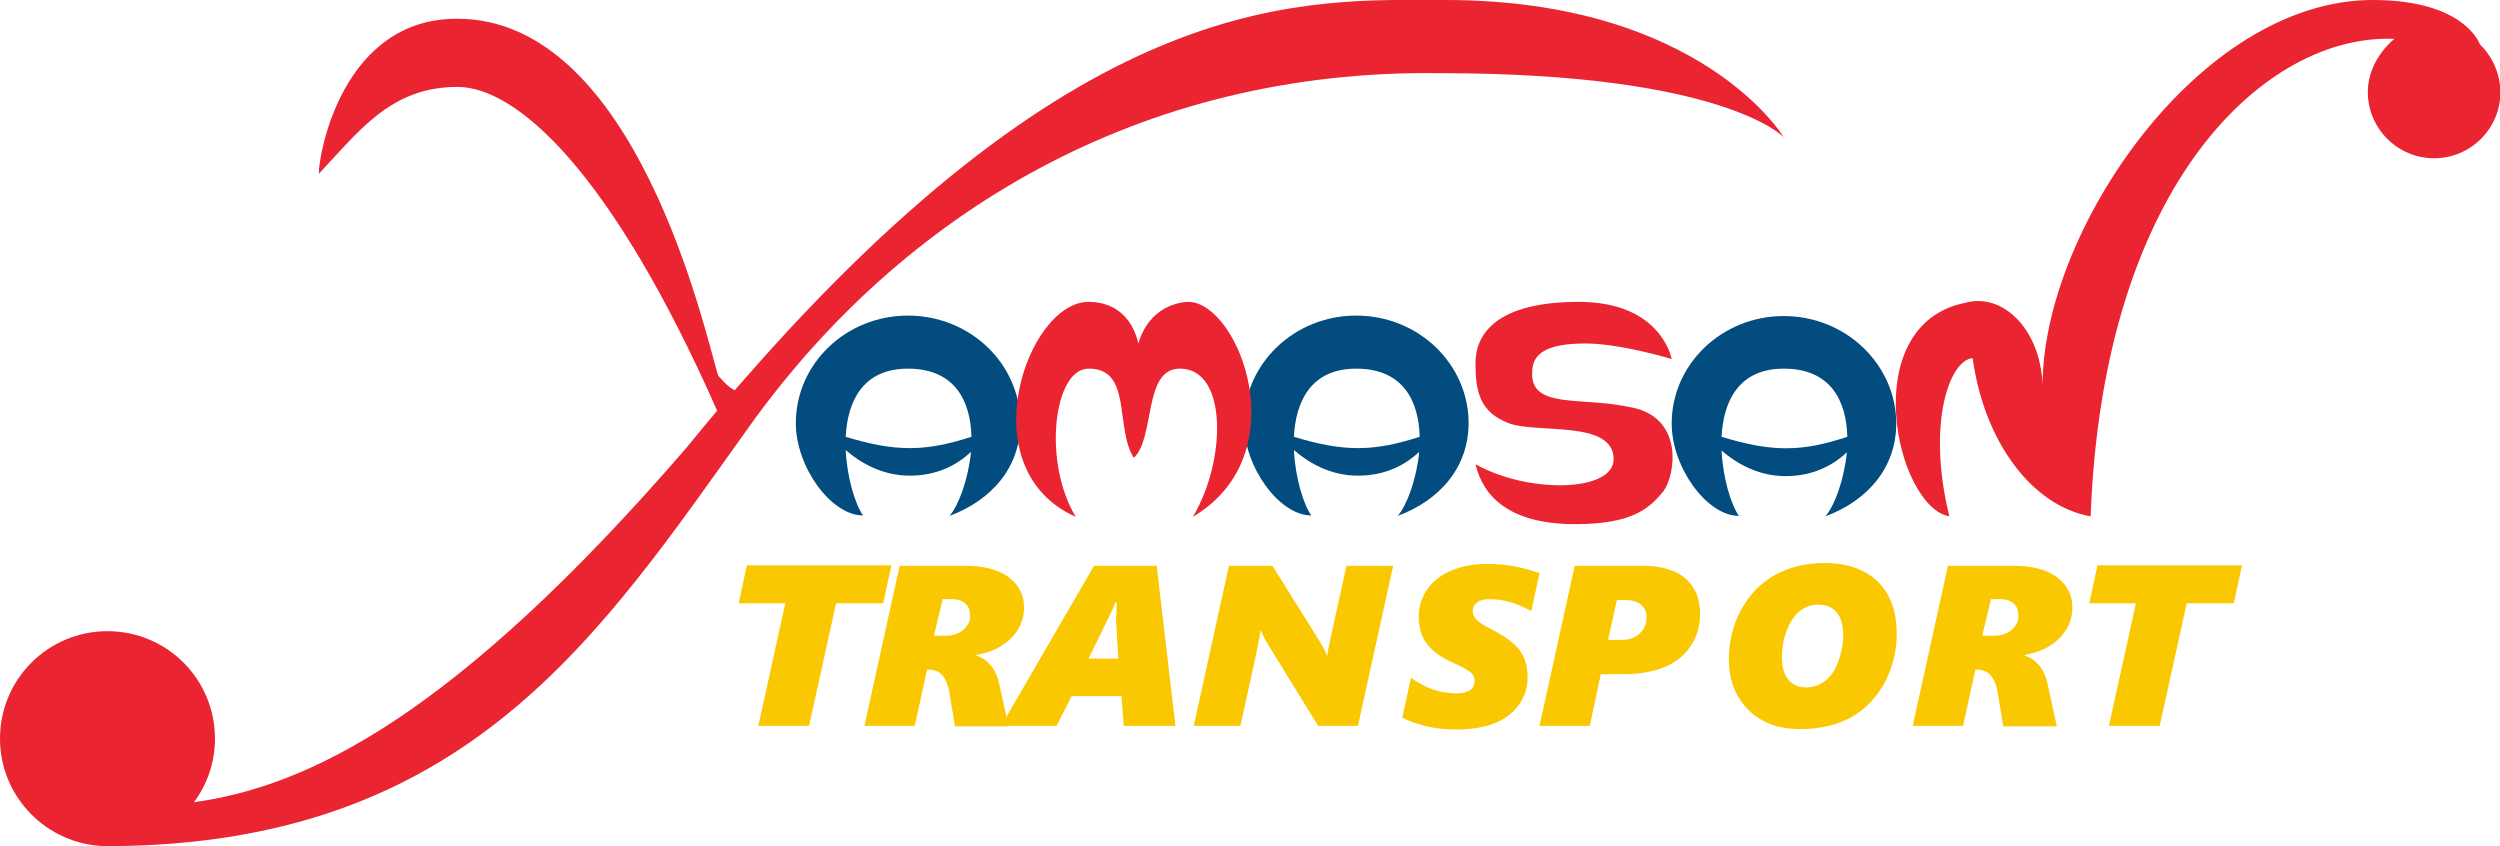
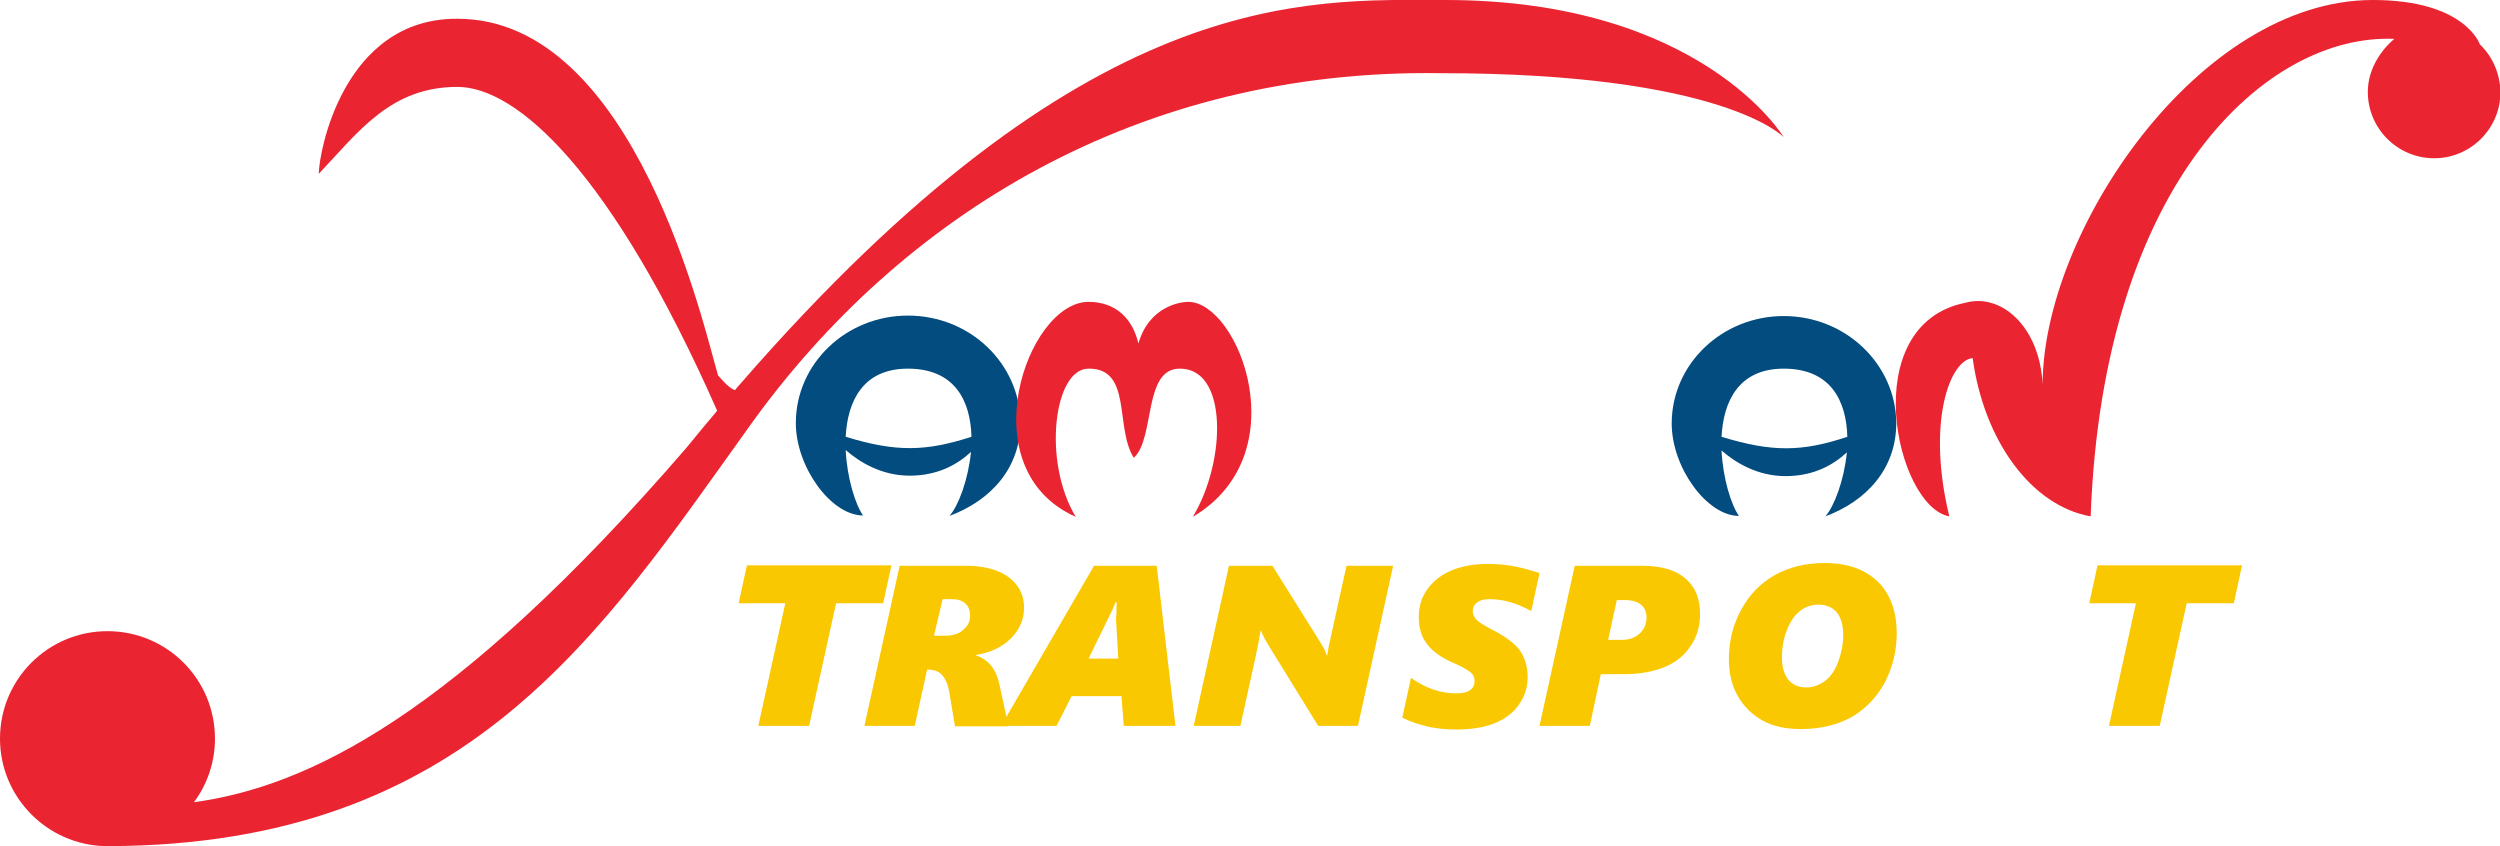
<svg xmlns="http://www.w3.org/2000/svg" version="1.1" id="レイヤー_1" x="0px" y="0px" viewBox="0 0 546.6 185" style="enable-background:new 0 0 546.6 185;" xml:space="preserve">
  <style type="text/css">
	.st0{fill:#EA2431;}
	.st1{fill:#034C7F;}
	.st2{fill:#FAC800;}
</style>
  <path class="st0" d="M316,0C285.5,0,237.9-3.6,161.8,84c0,0,0,0,0,0s0,0,0,0c-0.4,0.4-0.8,0.9-1.1,1.3c-0.7-0.2-1.8-1-3.7-3.2  c-3-10-18-78-57-78C75,4,69.7,33.4,69.7,38c8.7-9.2,15.7-19,30.3-19c13,0,33.7,18.5,56.8,70.8c0,0,0,0,0,0c-2.3,2.7-4.5,5.4-6.8,8.2  c-51,59-83,74-107.6,77.4l0,0c2.9-3.9,4.6-8.7,4.6-13.9c0-13-10.5-23.5-23.5-23.5S0,148.5,0,161.5c0,12.8,10.3,23.2,23,23.5  c0,0,0,0,0,0c0.1,0,0.2,0,0.4,0c0,0,0.1,0,0.1,0c0.1,0,0.2,0,0.3,0c78.4-0.3,107.3-46.1,140.2-92c33-46,85-78,151-77  c62,0,75,14,75,14S372,0,316,0z" />
  <path class="st1" d="M198.5,69C185,69,174,79.5,174,92.5c0,9.6,7.7,20.2,14.7,20.2c-1.7-2.4-3.5-8.2-3.8-14.3  c3.1,2.7,7.9,5.6,14,5.6c6.2,0,10.5-2.5,13.4-5.2c-0.6,6-2.7,11.7-4.7,14c9.1-3.4,15.5-10.5,15.5-20.4C223,79.5,212.1,69,198.5,69z   M184.9,95.5c0.4-7.7,3.7-14.9,13.6-14.9c10.4,0,13.7,7.2,13.9,14.9C202.5,98.7,196,98.9,184.9,95.5z" />
-   <path class="st1" d="M296.5,69C283,69,272,79.5,272,92.5c0,9.6,7.7,20.2,14.7,20.2c-1.7-2.4-3.5-8.2-3.8-14.3  c3.1,2.7,7.9,5.6,14,5.6c6.2,0,10.5-2.5,13.4-5.2c-0.6,6-2.7,11.7-4.7,14c9.1-3.4,15.5-10.5,15.5-20.4C321,79.5,310.1,69,296.5,69z   M282.9,95.5c0.4-7.7,3.7-14.9,13.6-14.9c10.4,0,13.7,7.2,13.9,14.9C300.5,98.7,294,98.9,282.9,95.5z" />
  <path class="st1" d="M390,69.1c-13.5,0-24.5,10.5-24.5,23.5c0,9.6,7.7,20.2,14.7,20.2c-1.7-2.4-3.5-8.2-3.8-14.3  c3.1,2.7,7.9,5.6,14,5.6c6.2,0,10.5-2.5,13.4-5.2c-0.6,6-2.7,11.7-4.7,14c9.1-3.4,15.5-10.5,15.5-20.4  C414.5,79.6,403.5,69.1,390,69.1z M376.4,95.5c0.4-7.7,3.7-14.9,13.6-14.9c10.4,0,13.7,7.2,13.9,14.9  C394,98.8,387.5,98.9,376.4,95.5z" />
  <g>
    <path class="st2" d="M193.1,131.9h-10.3l-5.9,26.8h-11.1l5.9-26.8h-10.2l1.8-8.3h31.6L193.1,131.9z" />
    <path class="st2" d="M223.9,132.8c0,2.7-1,4.9-2.9,6.8c-1.9,1.9-4.5,3.1-7.6,3.6v0.1c2.7,0.9,4.4,3,5.1,6.3l2,9.2h-11.7l-1.3-7.8   c-0.3-1.5-0.8-2.6-1.5-3.4s-1.8-1.2-3.2-1.2h-0.1l-2.7,12.3h-11l7.7-35H211c4,0,7.2,0.8,9.4,2.4S223.9,129.9,223.9,132.8z    M212.1,134.7c0-1.2-0.3-2.1-1-2.7c-0.7-0.7-1.7-1-3-1h-2l-1.9,8h2.4c1.6,0,3-0.4,3.9-1.2C211.6,136.9,212.1,135.9,212.1,134.7z" />
    <path class="st2" d="M245.7,158.7l-0.5-6.5h-10.9l-3.3,6.5h-12.1l20.3-35h13.7l4.1,35H245.7z M244.1,134.1c0-1.1,0-1.9,0.1-2.4   h-0.3l-0.5,1.2l-1,2.1l-4.4,9h6.5l-0.5-8.8L244.1,134.1z" />
    <path class="st2" d="M296.9,158.7h-8.7l-10.6-17.2c-1-1.6-1.6-2.8-1.9-3.6h-0.1c-0.3,2-0.7,3.9-1.1,5.8l-3.3,15H261l7.7-35h9.5   l10.2,16.3c0.2,0.3,0.5,0.8,0.9,1.5c0.4,0.7,0.6,1.3,0.8,1.8h0.1c0.1-0.6,0.2-1.2,0.3-1.9l3.9-17.7h10.2L296.9,158.7z" />
    <path class="st2" d="M334.8,133.6c-1.8-1-3.4-1.6-4.8-2c-1.4-0.4-2.9-0.6-4.3-0.6c-1.2,0-2.1,0.2-2.7,0.7c-0.7,0.5-1,1.1-1,1.9   c0,0.7,0.3,1.3,0.8,1.9c0.5,0.5,1.7,1.3,3.5,2.2c2.9,1.5,4.9,3,6,4.5c1.1,1.6,1.7,3.5,1.7,5.9c0,2.3-0.7,4.3-2,6.1   c-1.3,1.8-3.1,3.1-5.4,4c-2.3,0.9-5.1,1.3-8.2,1.3c-2.3,0-4.5-0.2-6.5-0.7c-2-0.5-3.8-1.1-5.3-1.9l1.9-8.7c3.2,2.3,6.5,3.4,9.9,3.4   c2.6,0,4-0.9,4-2.7c0-0.8-0.3-1.5-1-2c-0.7-0.5-1.8-1.2-3.5-1.9c-2.8-1.2-4.7-2.6-5.9-4.2c-1.2-1.5-1.8-3.5-1.8-5.9   c0-2.3,0.6-4.3,1.9-6.1c1.3-1.8,3.1-3.2,5.3-4.1c2.2-0.9,4.8-1.4,7.8-1.4c2.3,0,4.4,0.2,6.3,0.6c1.9,0.4,3.5,0.9,5.1,1.4   L334.8,133.6z" />
    <path class="st2" d="M371.7,134.3c0,2.6-0.7,5-2.1,7c-1.4,2.1-3.3,3.6-5.8,4.6c-2.5,1-5.4,1.5-8.7,1.5H350l-2.4,11.3h-11l7.7-35   H359c4.1,0,7.3,0.9,9.4,2.7C370.6,128.2,371.7,130.8,371.7,134.3z M360,135c0-1.2-0.4-2.1-1.2-2.8c-0.8-0.6-1.9-1-3.4-1h-1.9   l-1.9,8.7h3.1c1.6,0,2.8-0.5,3.8-1.4C359.5,137.6,360,136.4,360,135z" />
    <path class="st2" d="M414.7,138.5c0,3.8-0.9,7.4-2.6,10.7c-1.8,3.3-4.2,5.8-7.3,7.6c-3.1,1.7-6.8,2.6-11.1,2.6   c-3.3,0-6.1-0.6-8.4-1.9s-4.1-3.1-5.4-5.4s-1.9-5-1.9-8c0-3.9,0.9-7.5,2.7-10.8c1.8-3.3,4.2-5.8,7.4-7.6c3.1-1.7,6.7-2.6,10.9-2.6   c4.9,0,8.8,1.4,11.6,4.1C413.3,129.9,414.7,133.7,414.7,138.5z M403,138.8c0-2.1-0.5-3.8-1.4-4.9c-0.9-1.1-2.3-1.7-4-1.7   c-1.6,0-3,0.5-4.2,1.5c-1.2,1-2.1,2.4-2.8,4.3c-0.7,1.8-1,3.7-1,5.7c0,2.2,0.5,3.8,1.4,4.9s2.2,1.7,3.9,1.7c1.5,0,2.9-0.5,4.1-1.4   s2.2-2.3,2.9-4.2S403,140.9,403,138.8z" />
-     <path class="st2" d="M453.1,132.8c0,2.7-1,4.9-2.9,6.8s-4.5,3.1-7.6,3.6v0.1c2.7,0.9,4.4,3,5.1,6.3l2,9.2H438l-1.3-7.8   c-0.3-1.5-0.8-2.6-1.5-3.4s-1.8-1.2-3.2-1.2h-0.1l-2.7,12.3h-11l7.7-35h14.3c4,0,7.2,0.8,9.4,2.4S453.1,129.9,453.1,132.8z    M441.3,134.7c0-1.2-0.3-2.1-1-2.7c-0.7-0.7-1.7-1-3-1h-2l-1.9,8h2.4c1.6,0,3-0.4,3.9-1.2C440.8,136.9,441.3,135.9,441.3,134.7z" />
    <path class="st2" d="M488.4,131.9h-10.3l-5.9,26.8h-11.1l5.9-26.8h-10.2l1.8-8.3h31.6L488.4,131.9z" />
  </g>
  <path class="st0" d="M542.2,9.7L542.2,9.7c0,0-3.2-9.7-23.4-9.7c-38.2,0-72.2,50.8-72.2,84.1c-0.6-12.7-9.1-20.1-16.9-17.9  c-24,4.8-15.2,44.6-3.5,46.7c-5-20.5,0.1-34.2,5.1-34.6c2.5,18.2,12.9,32.3,25.8,34.6c2.7-73.4,38.7-105.6,66.4-104.4  c-3.1,2.6-5.8,6.8-5.8,11.6c0,8,6.5,14.5,14.5,14.5c8,0,14.5-6.5,14.5-14.5C546.6,16.1,545,12.4,542.2,9.7z" />
  <path class="st0" d="M258,80.6c10.5,0,10.1,20.3,2.8,32.4c23.1-13.7,10-47-1-47c-1.5,0-8.5,0.8-10.9,9.1c-2-8.3-8.2-9.1-10.9-9.1  c-13.5,0-26.2,36.6-2.8,47c-7.3-12.1-4.8-32.4,2.8-32.4c9.6-0.1,5.7,12.9,9.9,19.5C252.6,95.8,249.9,80.5,258,80.6z" />
-   <path class="st0" d="M322.6,101.5c1.7,7.2,7.6,13.1,21.8,13.1c13.1,0,16.4-3.8,19.3-7.2c2.7-3.7,4.5-16.4-7.4-18.4  c-10.6-2.3-21.8,0.5-21.3-7.7c0-4.5,4.1-6.2,11.7-6.2s18.8,3.4,18.8,3.4S363.3,66,345.2,66s-22.6,7.1-22.6,13.4s1,10.7,7.2,13.1  c6.1,2.4,23-0.8,23,7.9C352.8,107.6,334.2,108,322.6,101.5z" />
</svg>